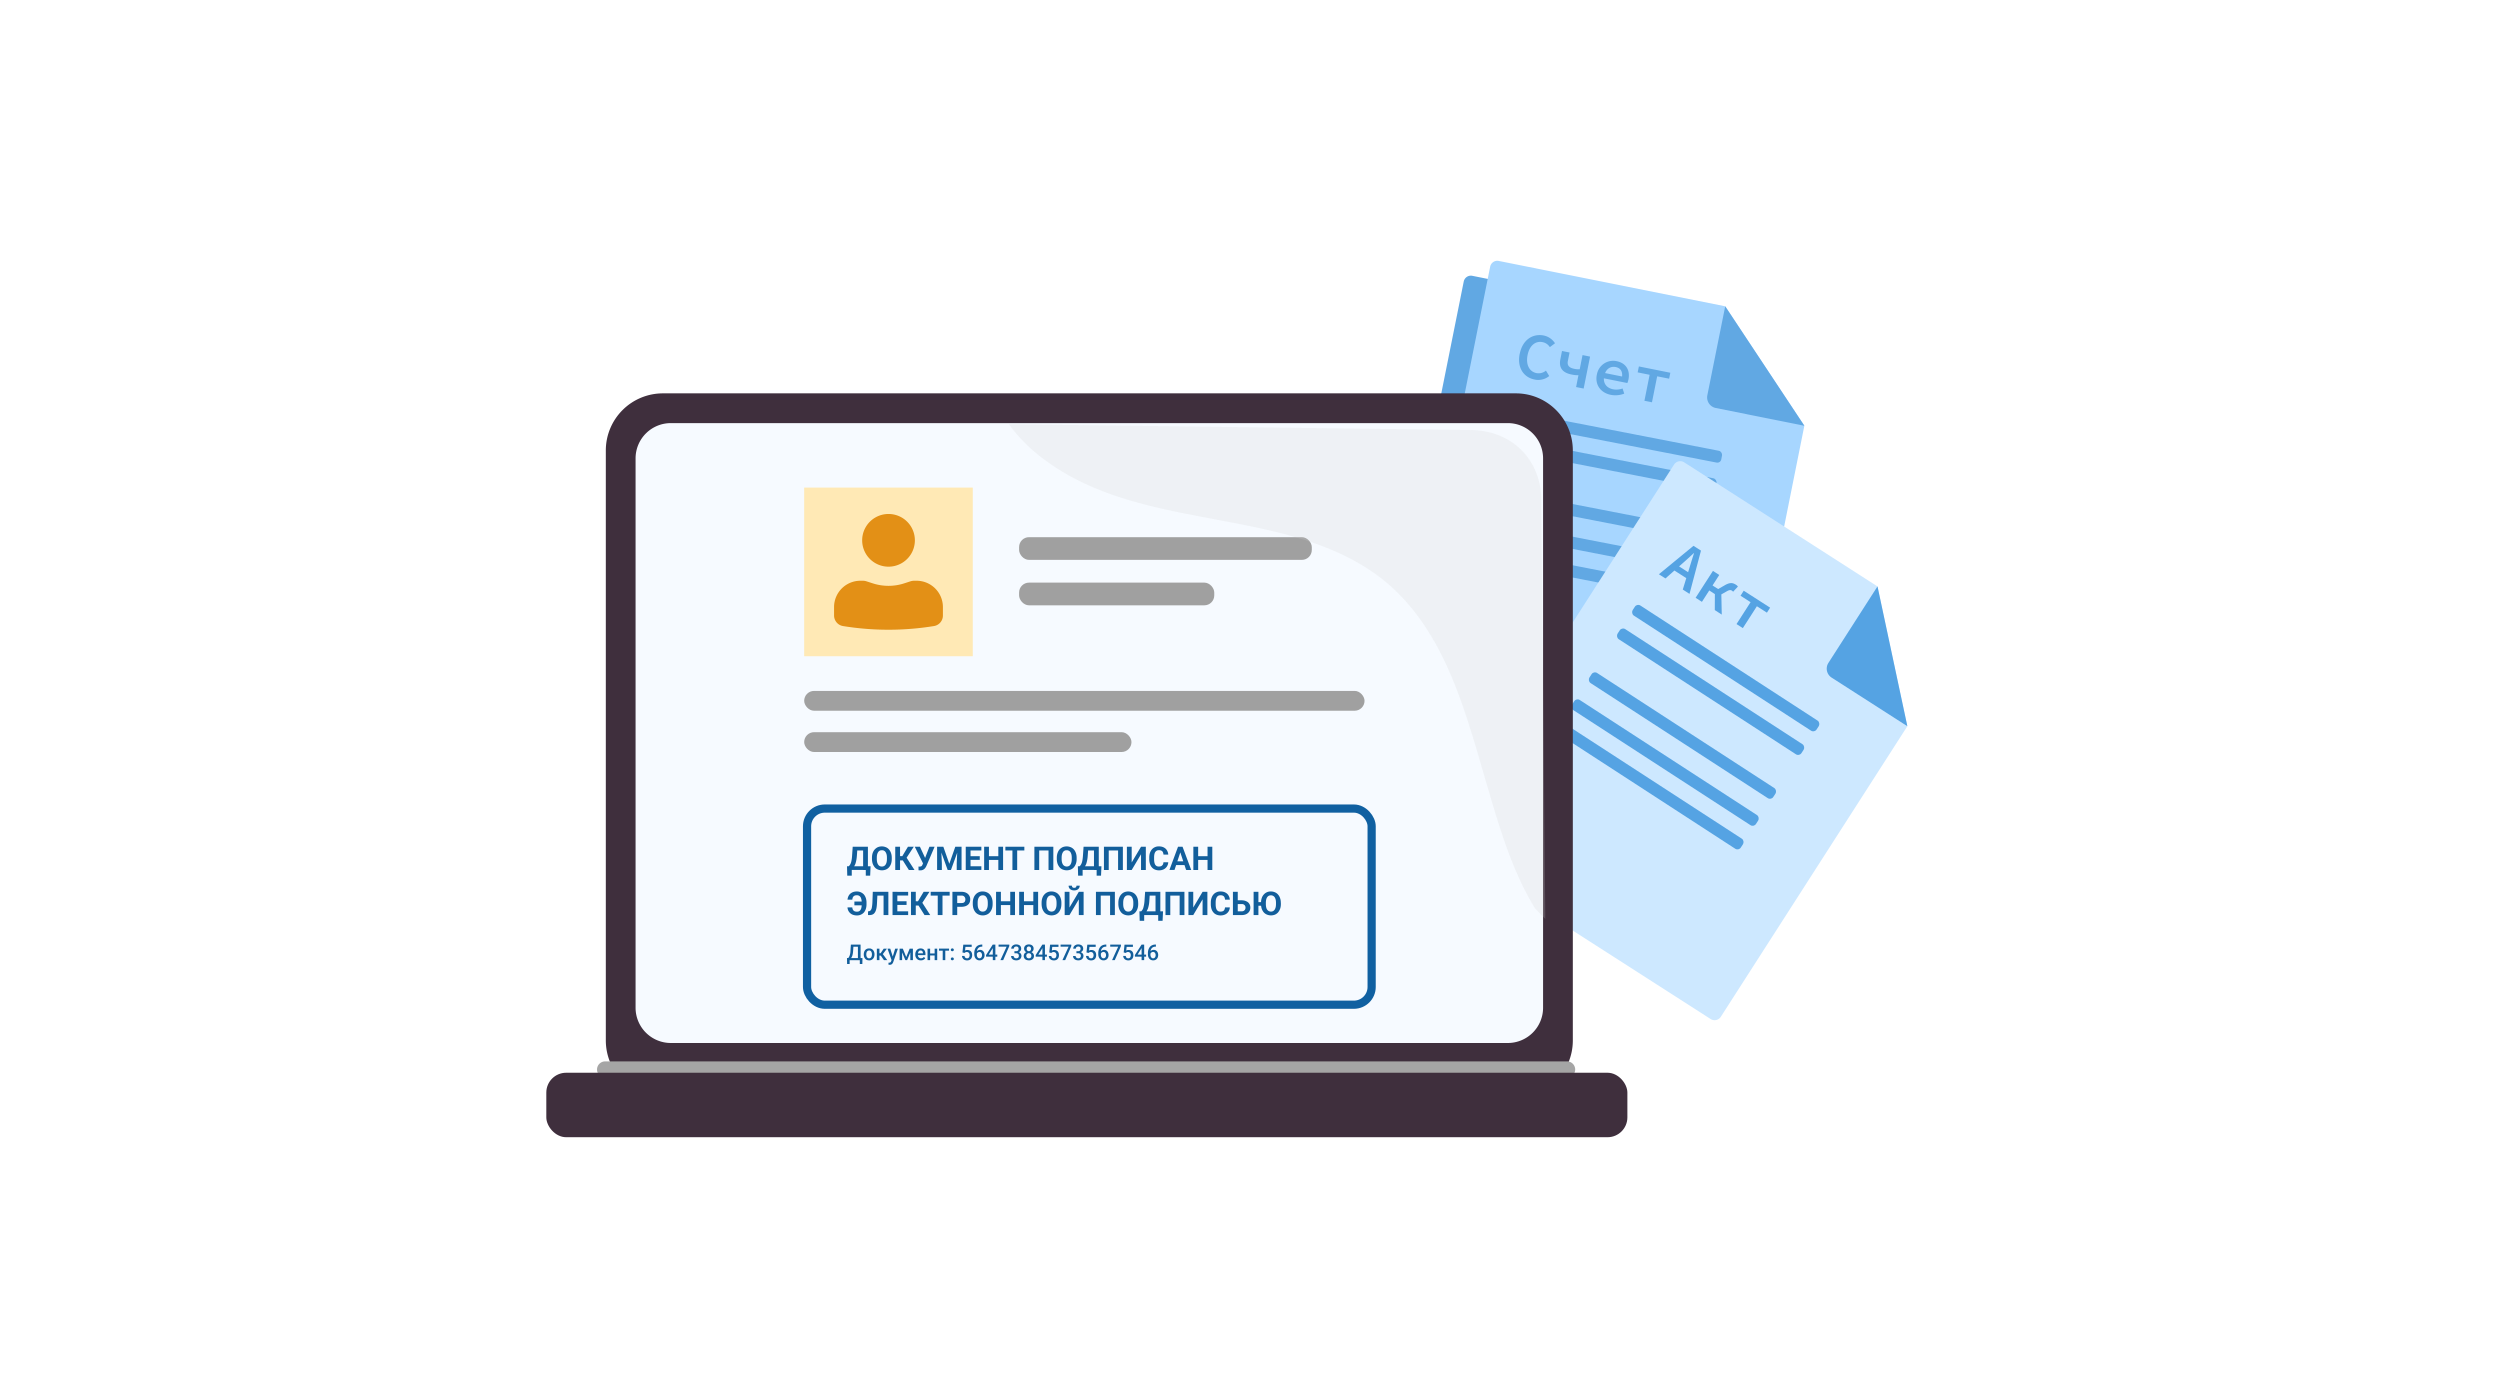
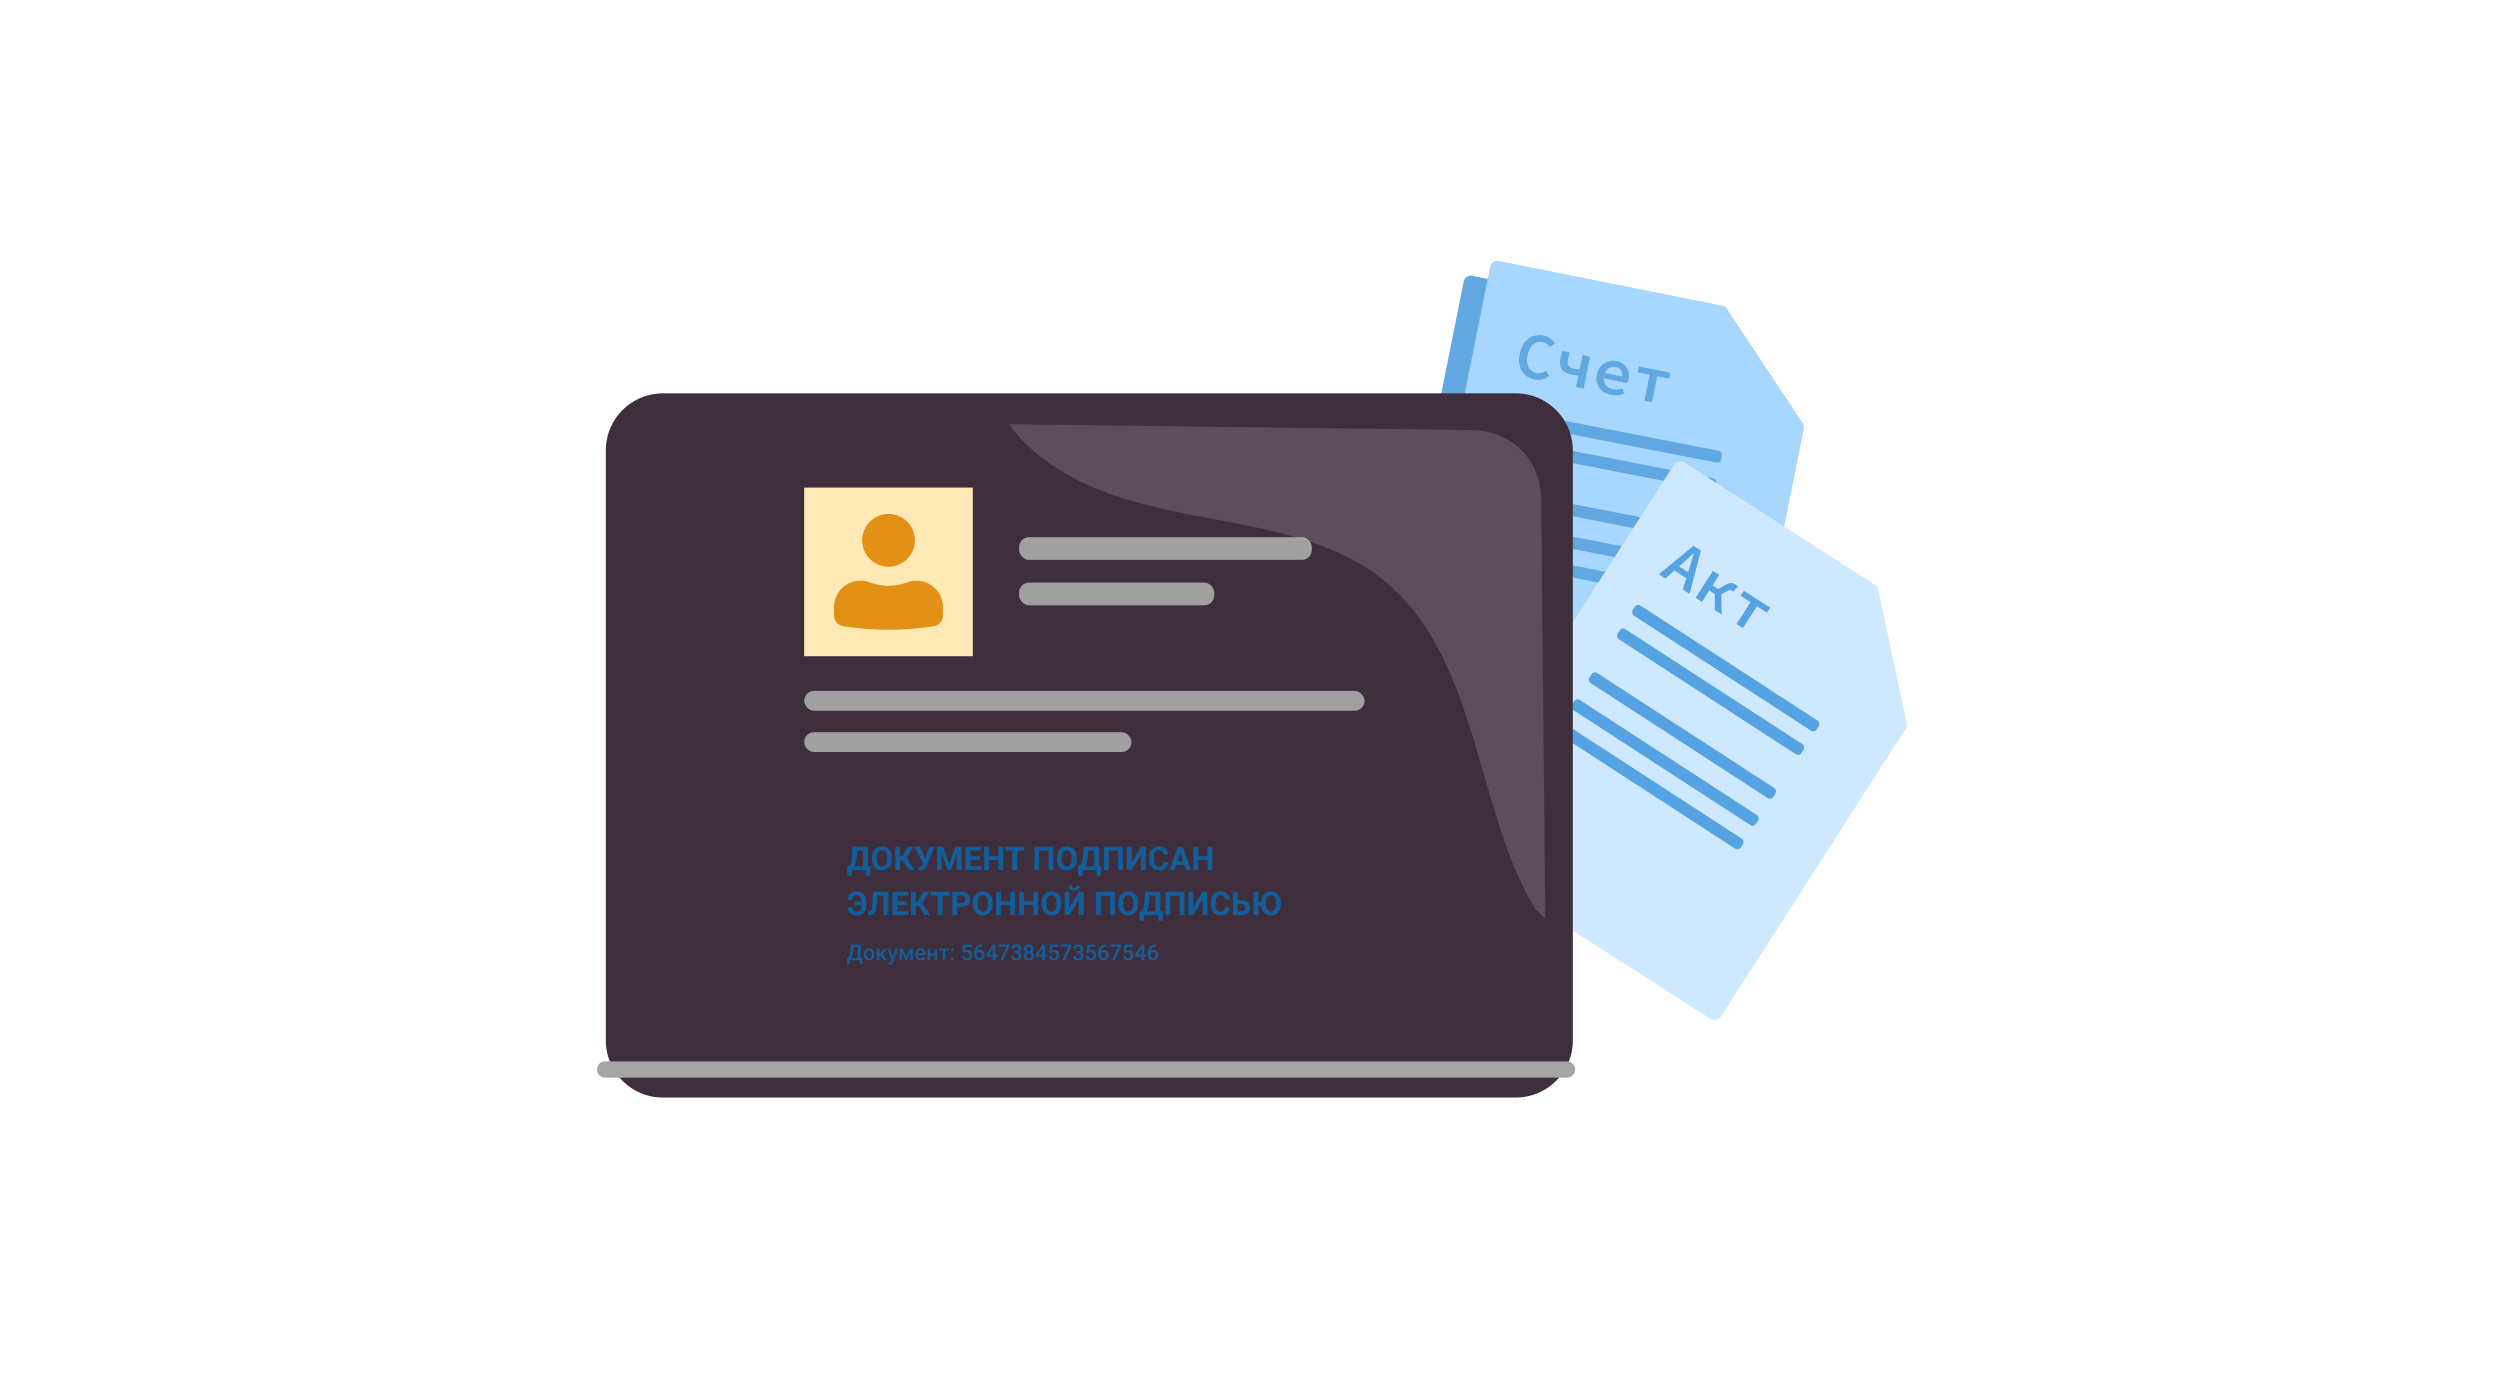
<svg xmlns="http://www.w3.org/2000/svg" fill="none" viewBox="0 0 610 340">
  <path fill="#61A8E3" d="m433.8 107.51-16.56 82.63c-.2.97-1.14 1.6-2.1 1.4l-77.69-15.57a1.8 1.8 0 0 1-1.4-2.1l21.1-105.17c.2-.97 1.14-1.6 2.1-1.4l55.25 11.07zh.01Z" />
  <path fill="#3C82BB" d="m433.8 107.51-21.62-4.33a2.6 2.6 0 0 1-2.05-3.1l4.35-21.71z" />
  <rect width="53.76" height="2.93" x="361.12" y="103.54" fill="#3C82BB" rx=".97" transform="rotate(11 361.12 103.54)" />
  <rect width="53.76" height="2.93" x="359.78" y="110.26" fill="#3C82BB" rx=".97" transform="rotate(11 359.78 110.26)" />
  <rect width="53.76" height="2.93" x="357.28" y="122.73" fill="#3C82BB" rx=".97" transform="rotate(11 357.28 122.73)" />
  <rect width="53.76" height="2.93" x="355.74" y="130.4" fill="#3C82BB" rx=".97" transform="rotate(11 355.74 130.4)" />
  <rect width="53.76" height="2.93" x="354.39" y="137.11" fill="#3C82BB" rx=".97" transform="rotate(11 354.4 137.11)" />
  <path fill="#3C82BB" d="m368.86 85.46 2.14.43 1.25 10.85-1.93-.39-.44-5.72c-.08-1.13-.18-2.36-.24-3.53l-.06-.02c-.52 1.07-1.05 2.17-1.58 3.18l-2.63 5.1-1.86-.37zm-2.55 5.73 4.78.96-.29 1.44-4.77-.96zm9.23-1.76 1.8.37-.6 2.98 2.5.5 2.22 5.3-1.99-.4-1.41-3.65-1.61-.32-.65 3.24-1.81-.36 1.53-7.66zm2.31 4.28 1.62-2c.93-1.16 1.59-1.36 2.56-1.17q.35.08.6.24l-.62 1.61a1 1 0 0 0-.36-.14c-.39-.08-.68.02-1.21.7l-1.14 1.39zm9.07-.51-2.87-.57.29-1.42 7.54 1.51-.3 1.42-2.86-.57-1.25 6.22-1.8-.36 1.25-6.22Z" />
  <path fill="#A7D6FF" d="m440.26 103.89-16.56 82.62c-.2.97-1.14 1.6-2.1 1.4l-77.69-15.56a1.8 1.8 0 0 1-1.39-2.1L363.6 65.07c.2-.97 1.14-1.6 2.1-1.4l55.25 11.07 19.31 29.14Z" />
-   <path fill="#61A8E3" d="m440.26 103.89-21.62-4.34a2.63 2.63 0 0 1-2.05-3.09l4.36-21.72 19.31 29.14Z" />
  <rect width="53.76" height="2.93" x="367.59" y="99.92" fill="#61A8E3" rx=".97" transform="rotate(11 367.59 99.92)" />
  <rect width="53.76" height="2.93" x="366.24" y="106.63" fill="#61A8E3" rx=".97" transform="rotate(11 366.24 106.63)" />
  <rect width="53.76" height="2.93" x="363.74" y="119.1" fill="#61A8E3" rx=".97" transform="rotate(11 363.74 119.1)" />
  <rect width="53.76" height="2.93" x="362.2" y="126.77" fill="#61A8E3" rx=".97" transform="rotate(11 362.2 126.77)" />
  <rect width="53.76" height="2.93" x="360.86" y="133.49" fill="#61A8E3" rx=".97" transform="rotate(11 360.86 133.49)" />
  <path fill="#61A8E3" d="M370.82 86.32c.68-3.4 3.15-5 5.89-4.45a4.3 4.3 0 0 1 2.71 1.89l-1.26.94a2.7 2.7 0 0 0-1.78-1.22c-1.72-.35-3.19.83-3.65 3.16-.47 2.33.42 4.04 2.18 4.4a2.8 2.8 0 0 0 2.3-.61l.8 1.32a4.2 4.2 0 0 1-3.6.85c-2.58-.51-4.3-2.84-3.6-6.29h.01Zm14.32 5.22c-.58.02-.9 0-1.68-.16-2.04-.4-3.18-1.5-2.73-3.72l.4-2.02 1.84.37-.4 2.02c-.23 1.12.24 1.7 1.58 1.97.47.1.83.12 1.3.1l.69-3.46 1.84.37-1.57 7.8-1.84-.37zm4.5-.14a4.03 4.03 0 0 1 4.84-3.27c2.32.47 3.3 2.27 2.87 4.43-.08.37-.2.7-.27.9l-6.24-1.25.26-1.29 5.05 1.02-.42.33c.3-1.55-.26-2.46-1.49-2.71-1.29-.26-2.47.47-2.82 2.2s.56 2.9 2.18 3.23a4.4 4.4 0 0 0 2.31-.2l.4 1.26a6 6 0 0 1-3.24.3c-2.4-.47-3.96-2.35-3.44-4.94v-.01Zm12.87.05-2.92-.59.3-1.45 7.67 1.54-.29 1.45-2.92-.58-1.27 6.34-1.84-.37z" />
  <path fill="#CDE8FF" d="m465.39 177.2-45.52 70.91a1.8 1.8 0 0 1-2.45.55l-66.36-42.58a1.8 1.8 0 0 1-.52-2.47l57.93-90.26a1.8 1.8 0 0 1 2.46-.55l47.18 30.29 7.28 34.1Z" />
-   <path fill="#55A3E3" d="m465.39 177.19-18.47-11.85a2.6 2.6 0 0 1-.77-3.62l11.96-18.64 7.28 34.1Z" />
  <rect width="53.5" height="2.93" x="399.44" y="147.22" fill="#55A3E3" rx=".97" transform="rotate(33 399.44 147.22)" />
  <rect width="53.5" height="2.93" x="395.75" y="152.98" fill="#55A3E3" rx=".97" transform="rotate(33 395.75 152.98)" />
  <rect width="53.5" height="2.93" x="388.88" y="163.68" fill="#55A3E3" rx=".97" transform="rotate(33 388.88 163.68)" />
  <rect width="53.5" height="2.93" x="384.65" y="170.27" fill="#55A3E3" rx=".97" transform="rotate(33 384.65 170.27)" />
  <rect width="53.5" height="2.93" x="380.95" y="176.03" fill="#55A3E3" rx=".97" transform="rotate(33 380.95 176.03)" />
  <path fill="#55A3E3" d="m413.21 133.18 1.83 1.17-2.8 10.56-1.64-1.06 1.68-5.48c.33-1.08.69-2.26 1.06-3.38l-.05-.03c-.87.8-1.76 1.63-2.62 2.38l-4.3 3.8-1.6-1.02zm-4.45 4.42 4.08 2.62-.79 1.23-4.08-2.62zm9.2 1.7 1.54.99-1.64 2.56 2.13 1.37.12 5.74-1.7-1.1.02-3.9-1.37-.89-1.79 2.78-1.54-.99zm.58 4.82 2.24-1.28c1.28-.75 1.96-.7 2.8-.16q.3.19.47.44l-1.18 1.27a1 1 0 0 0-.27-.27c-.33-.2-.64-.22-1.39.23l-1.55.88zm8.6 2.81-2.45-1.57.78-1.23 6.44 4.14-.78 1.22-2.45-1.57-3.43 5.34-1.54-.99z" />
  <path fill="#3F2F3D" d="M369.86 95.98H161.73a13.93 13.93 0 0 0-13.91 13.95v143.93c0 7.7 6.23 13.94 13.92 13.94h208.12c7.68 0 13.91-6.24 13.91-13.94V109.93c0-7.7-6.23-13.95-13.91-13.95" />
-   <path fill="#F6FAFF" d="M376.51 245.96V111.78a8.6 8.6 0 0 0-8.63-8.54H163.71a8.6 8.6 0 0 0-8.63 8.54v134.18a8.6 8.6 0 0 0 8.63 8.53h204.17a8.6 8.6 0 0 0 8.63-8.53" />
  <path fill="#FFE9B5" d="M196.22 118.97h41.14v41.15h-41.14z" />
  <path fill="#E39016" d="M216.8 125.41a6.43 6.43 0 1 0 0 12.86 6.43 6.43 0 0 0 0-12.86m-6.86 16.29a6.43 6.43 0 0 0-6.43 6.43v2.03c0 1.3.93 2.4 2.2 2.6a69 69 0 0 0 22.16 0 2.6 2.6 0 0 0 2.2-2.6v-2.03a6.43 6.43 0 0 0-6.42-6.43h-.59a3 3 0 0 0-.93.15l-1.48.48c-2.5.82-5.2.82-7.72 0l-1.48-.48a3 3 0 0 0-.93-.15z" />
  <path fill="#A5A5A5" d="M382.36 262.95h-234.7a1.98 1.98 0 0 1 0-3.97h234.7a1.98 1.98 0 0 1 0 3.97" />
-   <rect width="263.78" height="15.73" x="133.3" y="261.75" fill="#3F2F3D" rx="4.84" />
  <rect width="71.42" height="5.54" x="248.66" y="131.07" fill="#A0A0A0" rx="2.42" />
  <rect width="47.62" height="5.54" x="248.66" y="142.16" fill="#A0A0A0" rx="2.42" />
  <rect width="136.73" height="4.84" x="196.22" y="168.58" fill="#A0A0A0" rx="2.42" />
  <rect width="79.86" height="4.84" x="196.22" y="178.65" fill="#A0A0A0" rx="2.42" />
-   <rect width="137.76" height="47.86" x="196.92" y="197.29" stroke="#1060A1" stroke-width="2" rx="4.33" />
  <path fill="#125E9B" d="M211.58 211.37v.9h-4.1v-.9zm-3.75 0v2.3h-1.1l-.06-2.3zm4.59 0-.1 2.3h-1.07v-2.3zm-1.49-4.77v.92h-2.73v-.92zm.84 0v5.68h-1.17v-5.68zm-3.71 0h1.17l-.16 2.31a8 8 0 0 1-.33 1.79 3 3 0 0 1-.58 1 3 3 0 0 1-.66.58h-.67v-.91h.26l.24-.26q.12-.17.24-.44.12-.28.2-.71c.08-.43.1-.64.13-1.05zm9.53 2.7v.28q0 .65-.17 1.16t-.5.88a2 2 0 0 1-.76.55 2.6 2.6 0 0 1-1.96-.01q-.45-.18-.76-.54a3 3 0 0 1-.5-.88 4 4 0 0 1-.18-1.16v-.27q0-.65.17-1.16.18-.52.5-.88.33-.36.76-.56a2.6 2.6 0 0 1 1.96.01q.45.18.76.55.33.36.5.88.18.5.18 1.16Zm-1.18.28v-.28q0-.45-.08-.8a2 2 0 0 0-.24-.57 1 1 0 0 0-.92-.47 1 1 0 0 0-.91.47 2 2 0 0 0-.24.57q-.08.35-.08.8v.28q0 .44.08.8.09.33.24.57a1 1 0 0 0 .92.48 1 1 0 0 0 .91-.48q.16-.24.24-.58.08-.35.08-.8Zm3.2-2.98v5.68h-1.17v-5.68zm3.35 0-2.18 3.34h-1.43l-.15-1.04h.96l1.38-2.3zm-1.2 5.68-1.6-2.54.81-.83 2.17 3.37zm3.62-2.06 1.4-3.62h1.26l-1.95 4.58q-.1.23-.23.45-.14.21-.31.38-.18.16-.43.26t-.6.1l-.4-.02-.01-.92.14.02h.15a1 1 0 0 0 .36-.07q.14-.06.22-.19.08-.12.14-.29zm-.92-3.62 1.3 2.81.35 1.3-.87.01-2.04-4.12zm4.72 0h.99l1.46 4.17 1.46-4.17h.99l-2.05 5.68h-.8zm-.53 0h.98l.18 4.06v1.62h-1.16zm4.97 0h1v5.68h-1.18v-1.62zm5.83 4.77v.9h-3.02v-.9zm-2.64-4.77v5.68h-1.17v-5.68zm2.25 2.31v.9h-2.63v-.9zm.39-2.3v.9h-3.02v-.9zm4.47 2.3v.92h-2.96v-.92zm-2.62-2.3v5.67h-1.17v-5.68h1.17Zm3.45 0v5.67h-1.16v-5.68h1.16Zm3.44 0v5.67h-1.16v-5.68h1.16Zm1.75 0v.9h-4.63v-.9zm7.07 0v5.67h-1.17v-4.76h-2.28v4.76h-1.17v-5.68H257Zm5.69 2.7v.27q0 .65-.18 1.16t-.5.88q-.3.36-.76.55a2.6 2.6 0 0 1-1.96-.01q-.45-.18-.76-.54a3 3 0 0 1-.5-.88 4 4 0 0 1-.18-1.16v-.27q0-.65.18-1.16.17-.52.49-.88.33-.36.76-.56a2.6 2.6 0 0 1 1.96.01q.45.18.77.55.32.36.5.88.18.5.18 1.16m-1.19.27v-.28q0-.45-.08-.8a2 2 0 0 0-.24-.57 1 1 0 0 0-.4-.35 1 1 0 0 0-.52-.12 1 1 0 0 0-.91.47 2 2 0 0 0-.24.57q-.08.35-.08.8v.28q0 .44.08.8.09.33.24.57a1.1 1.1 0 0 0 .92.48q.3 0 .53-.12a1 1 0 0 0 .38-.36q.16-.24.24-.58.08-.35.08-.8Zm6.4 1.79v.9h-4.1v-.9zm-3.75 0v2.3h-1.1l-.06-2.3zm4.59 0-.1 2.3h-1.07v-2.3zm-1.49-4.77v.92h-2.73v-.92zm.84 0v5.68h-1.17v-5.68zm-3.71 0h1.17l-.16 2.31a8 8 0 0 1-.33 1.79 3 3 0 0 1-.58 1 3 3 0 0 1-.66.58h-.67v-.91h.26l.24-.26q.12-.17.24-.44.12-.28.2-.71t.13-1.05zm9.59 0v5.68h-1.17v-4.76h-2.28v4.76h-1.17v-5.68zm2.15 3.84 2.28-3.84h1.17v5.68h-1.17v-3.84l-2.28 3.84h-1.17v-5.68h1.17zm7.75-.04h1.17a2 2 0 0 1-1.09 1.71 2.7 2.7 0 0 1-2.17.06q-.44-.19-.75-.55-.3-.35-.46-.85a4 4 0 0 1-.16-1.13v-.4q0-.62.16-1.12.18-.51.48-.86.3-.36.75-.55.42-.2.96-.19.72 0 1.2.26.5.25.76.7.28.45.33 1.04h-1.17a2 2 0 0 0-.14-.59.8.8 0 0 0-.35-.36 1.3 1.3 0 0 0-.63-.12q-.3 0-.5.1a1 1 0 0 0-.38.34q-.15.22-.22.56t-.07.79v.4q0 .44.07.78.06.32.2.56.14.22.36.34.23.12.53.11.38 0 .6-.11a1 1 0 0 0 .37-.35q.13-.23.15-.57m4.25-2.83-1.55 4.7h-1.24l2.1-5.67h.8zm1.28 4.7-1.55-4.7-.12-.97h.8l2.12 5.68zm-.07-2.1v.91h-3v-.91zm5.63-1.26v.92h-2.96v-.92zm-2.62-2.3v5.67h-1.17v-5.68h1.17Zm3.45 0v5.67h-1.16v-5.68h1.17Zm-84.92 13.37v.92h-2.41v-.92zm-4.08 1.42h1.16q.03.34.15.58a1 1 0 0 0 .37.35q.24.12.6.12.32 0 .54-.11a1 1 0 0 0 .36-.35q.15-.23.21-.57.07-.34.07-.78v-.4a3 3 0 0 0-.19-1.15 1 1 0 0 0-.24-.36 1 1 0 0 0-.34-.22 1 1 0 0 0-.42-.07q-.38 0-.62.13a1 1 0 0 0-.35.37 2 2 0 0 0-.14.58h-1.17q.06-.58.33-1.03t.76-.7q.48-.27 1.2-.27a2.3 2.3 0 0 1 1.71.74q.3.36.47.86.17.51.17 1.13v.39q0 .63-.17 1.13-.16.5-.46.86-.3.34-.74.54-.43.2-.97.2-.7-.01-1.2-.26a2 2 0 0 1-1.1-1.71Zm9.13-3.8v.92h-2.82v-.92zm.83 0v5.68h-1.17v-5.68zm-3.8 0h1.16l-.14 2.85q-.03.65-.12 1.11-.09.48-.24.8t-.36.54q-.21.2-.5.29t-.68.09h-.28v-.91l.14-.02a.7.7 0 0 0 .58-.35q.1-.16.18-.4a10 10 0 0 0 .17-1.5zm8.63 4.77v.9h-3.02v-.9zm-2.64-4.77v5.68h-1.17v-5.68zm2.25 2.31v.9h-2.63v-.9zm.39-2.3v.9h-3.02v-.9zm1.86 0v5.67h-1.17v-5.68h1.17Zm3.34 0-2.17 3.33h-1.43l-.15-1.04h.95l1.38-2.3h1.42Zm-1.2 5.67-1.6-2.54.82-.83 2.17 3.37h-1.4Zm4.38-5.68v5.68h-1.16v-5.68zm1.75 0v.92h-4.63v-.92zm2.88 3.66h-1.45v-.92h1.45q.33 0 .55-.1a.7.7 0 0 0 .3-.32 1.1 1.1 0 0 0 0-.92 1 1 0 0 0-.3-.35 1 1 0 0 0-.55-.13h-1.04v4.76h-1.17v-5.68h2.2q.68 0 1.15.24a1.7 1.7 0 0 1 .99 1.63q0 .54-.25.95-.26.4-.74.62-.47.21-1.14.22m7.6-.95v.27q0 .65-.18 1.16t-.5.88q-.3.36-.76.55a2.5 2.5 0 0 1-1.95-.01q-.44-.18-.77-.54a3 3 0 0 1-.5-.88 4 4 0 0 1-.18-1.16v-.27q0-.66.18-1.16.17-.52.5-.88a2.2 2.2 0 0 1 1.74-.75q.54 0 .98.2.45.18.76.55.33.36.5.88.18.5.18 1.16m-1.18.27v-.28q0-.45-.08-.8a2 2 0 0 0-.25-.57 1 1 0 0 0-.91-.47q-.3 0-.53.12a1 1 0 0 0-.38.35q-.16.23-.24.57-.09.35-.08.8v.28q0 .45.08.8.08.33.24.57a1 1 0 0 0 .92.48q.3 0 .52-.12t.39-.36q.15-.24.24-.58.08-.35.08-.8Zm5.8-.67v.92h-2.96v-.92zm-2.6-2.3v5.67h-1.18v-5.68h1.17Zm3.44 0v5.67h-1.16v-5.68h1.16Zm4.8 2.3v.92h-2.96v-.92zm-2.61-2.3v5.67h-1.17v-5.68h1.17Zm3.45 0v5.67h-1.17v-5.68h1.17Zm5.68 2.7v.27q0 .65-.17 1.16a3 3 0 0 1-.5.88q-.32.36-.76.55a2.6 2.6 0 0 1-1.96-.01q-.45-.18-.76-.54a3 3 0 0 1-.5-.88 4 4 0 0 1-.18-1.16v-.27q0-.66.17-1.16.17-.52.5-.88a2.2 2.2 0 0 1 1.74-.75q.54 0 .98.2.45.18.76.55.33.36.5.88.18.5.18 1.16m-1.18.27v-.28q0-.45-.08-.8a2 2 0 0 0-.24-.57 1 1 0 0 0-.4-.35 1 1 0 0 0-.52-.12q-.3 0-.53.12-.22.11-.38.35t-.24.57q-.08.35-.08.8v.28q0 .45.08.8.09.33.24.57a1.1 1.1 0 0 0 .92.48q.3 0 .53-.12a1 1 0 0 0 .38-.36q.15-.24.24-.58.08-.35.08-.8Zm3.15.86 2.28-3.84h1.17v5.68h-1.17v-3.84l-2.28 3.84h-1.17v-5.68h1.17zm1.7-5.33h.8a1.1 1.1 0 0 1-.63 1q-.3.15-.71.15-.63 0-1-.32a1 1 0 0 1-.36-.83h.8q0 .21.12.36.12.16.44.16.3 0 .43-.16.12-.15.12-.36Zm9.38 1.5v5.67h-1.17v-4.76h-2.28v4.76h-1.17v-5.68h4.62Zm5.69 2.7v.27q0 .65-.18 1.16t-.5.88q-.3.36-.76.55a2.6 2.6 0 0 1-1.96-.01q-.45-.18-.76-.54a3 3 0 0 1-.5-.88 4 4 0 0 1-.18-1.16v-.27q0-.66.18-1.16.17-.52.5-.88.3-.36.75-.56a2.6 2.6 0 0 1 1.96.01q.45.18.77.55.32.36.5.88.17.5.17 1.16Zm-1.19.27v-.28q0-.45-.08-.8a2 2 0 0 0-.24-.57 1 1 0 0 0-.92-.47 1 1 0 0 0-.91.47 2 2 0 0 0-.24.57q-.08.35-.08.8v.28q0 .45.08.8.09.33.25.57a1 1 0 0 0 .91.48q.3 0 .53-.12a1 1 0 0 0 .38-.36q.16-.24.24-.58.08-.35.08-.8Zm6.4 1.79v.9h-4.1v-.9zm-3.75 0v2.3h-1.1l-.06-2.3zm4.6 0-.11 2.3h-1.07v-2.3h1.17Zm-1.5-4.77v.92h-2.73v-.92zm.84 0v5.68h-1.17v-5.68zm-3.71 0h1.17l-.15 2.31a7 7 0 0 1-.34 1.79 4 4 0 0 1-.58 1 3 3 0 0 1-.66.58h-.67v-.91h.26a2 2 0 0 0 .48-.7 8 8 0 0 0 .33-1.76zm9.59 0v5.68h-1.17v-4.76h-2.28v4.76h-1.17v-5.68zm2.15 3.84 2.28-3.84h1.17v5.68h-1.17v-3.84l-2.28 3.84h-1.17v-5.68h1.17zm7.75-.04h1.17a1.96 1.96 0 0 1-1.09 1.71 2.7 2.7 0 0 1-2.17.06q-.45-.19-.74-.55a2.4 2.4 0 0 1-.47-.85 4 4 0 0 1-.16-1.13v-.4q0-.62.17-1.12.16-.51.47-.86.3-.36.75-.55.43-.2.96-.19.72 0 1.2.26.5.25.76.7.28.45.33 1.04h-1.17a2 2 0 0 0-.14-.59.8.8 0 0 0-.35-.36 1.3 1.3 0 0 0-.63-.12q-.3 0-.5.1a1 1 0 0 0-.37.34q-.15.22-.23.56-.07.34-.07.79v.4q0 .44.07.78.06.32.2.56.15.22.36.34.22.12.54.11.36 0 .6-.11t.36-.35.15-.57m2.7-1.73h1.32q.67 0 1.15.23.5.21.75.62.26.4.26.93 0 .41-.15.75-.15.32-.43.57t-.68.38-.9.13h-2.09v-5.68h1.18v4.77h.91q.32 0 .56-.13.21-.13.32-.33a1 1 0 0 0 0-.9 1 1 0 0 0-.32-.31 1 1 0 0 0-.56-.11h-1.32zm5.45-2.07v5.68h-1.17v-5.68zm1.08 2.52v.87h-1.55v-.87zm4.4.19v.27q0 .65-.18 1.16a3 3 0 0 1-.5.88q-.32.36-.76.55a2.6 2.6 0 0 1-1.96-.01q-.44-.18-.77-.54a3 3 0 0 1-.5-.88 4 4 0 0 1-.17-1.16v-.27q0-.66.17-1.16.17-.52.5-.88a2.2 2.2 0 0 1 1.74-.75q.54 0 .98.2.45.18.76.55.33.36.5.88.18.5.18 1.16Zm-1.19.27v-.28q0-.45-.08-.8a2 2 0 0 0-.24-.57 1.1 1.1 0 0 0-.92-.47q-.3 0-.53.12a1 1 0 0 0-.38.35q-.16.23-.24.57-.08.35-.08.8v.28q0 .44.08.8.07.33.24.57a1.1 1.1 0 0 0 .92.48q.3 0 .52-.12t.39-.36q.15-.24.24-.58.08-.35.08-.8Zm-101.4 13.18v.52h-2.79v-.52zm-2.63 0v1.45h-.62l-.03-1.45zm3.13 0-.03 1.45h-.62v-1.45zm-.96-3.27v.52h-1.74v-.52zm.5 0v3.79h-.65v-3.79zm-2.37 0h.65l-.1 1.54a5 5 0 0 1-.2 1.18 3 3 0 0 1-.38.7 2 2 0 0 1-.44.37h-.35v-.52h.17q.07-.06.16-.19l.16-.32q.08-.2.15-.5t.08-.72zm3.15 2.41v-.06q0-.3.09-.56a1.2 1.2 0 0 1 .67-.76q.23-.1.54-.1c.31 0 .4.03.55.1a1.2 1.2 0 0 1 .67.76q.1.26.1.56v.06q0 .3-.1.57a1.2 1.2 0 0 1-1.22.86q-.3 0-.55-.1a1 1 0 0 1-.4-.3q-.17-.2-.27-.46a2 2 0 0 1-.08-.57m.62-.06v.06q0 .2.04.36a1 1 0 0 0 .13.3.6.6 0 0 0 .52.27.6.6 0 0 0 .51-.27q.09-.14.12-.3.05-.17.05-.36v-.06q0-.18-.05-.35a1 1 0 0 0-.12-.3.6.6 0 0 0-.52-.28 1 1 0 0 0-.3.08 1 1 0 0 0-.22.2 1 1 0 0 0-.12.3q-.04.17-.04.35m3.2-1.37v2.8h-.63v-2.8h.62Zm1.83 0-1.27 1.69h-.71l-.09-.57h.53l.76-1.12zm-.73 2.8-.85-1.22.5-.35 1.17 1.58zm1.98-.3.76-2.5h.67l-1.13 3.24q-.03.1-.1.22-.06.13-.16.24a1 1 0 0 1-.25.18 1 1 0 0 1-.36.06l-.16-.01q-.08 0-.14-.03v-.48h.06a1 1 0 0 0 .32-.03.4.4 0 0 0 .17-.12 1 1 0 0 0 .11-.22l.2-.55Zm-.44-2.5.67 2.1.12.66-.44.11-1.02-2.87zm3.9 2.05.84-2.05h.54l-1.16 2.8h-.43l-1.17-2.8h.55zm-1-2.05v2.8h-.62v-2.8zm2 2.8v-2.8h.63v2.8zm2.57.06q-.31 0-.57-.1a1.3 1.3 0 0 1-.69-.72q-.1-.25-.1-.54v-.1q0-.33.1-.6t.27-.46.4-.3a1.5 1.5 0 0 1 1.04 0 1 1 0 0 1 .38.3q.15.17.22.43.07.25.07.55v.27h-2.17v-.45h1.56v-.05a1 1 0 0 0-.07-.32.5.5 0 0 0-.19-.24.6.6 0 0 0-.33-.09q-.16 0-.28.07a1 1 0 0 0-.2.2 1 1 0 0 0-.12.3q-.04.16-.04.39v.1a.8.8 0 0 0 .2.62q.09.1.24.18a1 1 0 0 0 .72-.03 1 1 0 0 0 .3-.25l.33.32a1.2 1.2 0 0 1-.6.45q-.2.07-.47.07m3.53-1.69v.5h-1.45v-.5zm-1.27-1.17v2.8h-.63v-2.8zm1.73 0v2.8h-.63v-2.8zm1.97 0v2.8h-.63v-2.8zm.92 0v.49h-2.46v-.5h2.46Zm.43 2.5q0-.15.1-.25.09-.1.27-.1.16 0 .26.1t.1.25c0 .15-.03.18-.1.24a.4.4 0 0 1-.26.1.4.4 0 0 1-.27-.1.3.3 0 0 1-.1-.24m0-2.22q0-.15.1-.24.1-.1.27-.1t.26.1q.1.1.1.24 0 .15-.1.25a.4.4 0 0 1-.26.1.4.4 0 0 1-.27-.1.3.3 0 0 1-.1-.25m3.34.77-.5-.12.2-1.9h2.05v.53h-1.52l-.1.92a1 1 0 0 1 .6-.15q.26 0 .47.09.22.09.36.25.15.15.23.4a1.7 1.7 0 0 1 0 1.02 1.1 1.1 0 0 1-.62.68 1.5 1.5 0 0 1-1 .03 1 1 0 0 1-.39-.21q-.16-.14-.27-.34a1 1 0 0 1-.12-.47h.61q.03.19.1.32a1 1 0 0 0 .22.2.82.82 0 0 0 .58.01q.1-.07.19-.16a1 1 0 0 0 .11-.25 1 1 0 0 0 0-.62 1 1 0 0 0-.13-.24 1 1 0 0 0-.21-.16 1 1 0 0 0-.3-.06 1 1 0 0 0-.34.07q-.12.07-.22.16m4.26-2.05h.08v.51h-.04q-.34 0-.58.1-.25.11-.4.3-.15.17-.23.42a2 2 0 0 0-.08.51v.6q0 .22.05.4.05.17.14.29.1.1.2.17a.6.6 0 0 0 .51 0 1 1 0 0 0 .2-.16 1 1 0 0 0 .12-.25 1 1 0 0 0-.12-.86.6.6 0 0 0-.46-.23 1 1 0 0 0-.34.09 1 1 0 0 0-.24.23 1 1 0 0 0-.1.3l-.24-.08q.02-.24.1-.43a1 1 0 0 1 .24-.33q.14-.14.33-.2a1 1 0 0 1 .41-.08 1 1 0 0 1 .81.39 1 1 0 0 1 .2.4 1.6 1.6 0 0 1 0 .99q-.1.23-.25.4a1 1 0 0 1-.4.28q-.21.1-.5.1a1.2 1.2 0 0 1-.95-.44q-.17-.21-.25-.47a2 2 0 0 1-.09-.57v-.26a3 3 0 0 1 .11-.81 2 2 0 0 1 .34-.68q.22-.3.58-.46t.85-.17m3.74 2.46v.5h-2.73l-.02-.38 1.63-2.56h.5l-.54.94-.94 1.5zm-.47-2.44v3.79h-.63v-3.79zm3.4 0v.35l-1.5 3.44h-.67l1.51-3.29h-1.96v-.5zm1.25 1.61h.38a1 1 0 0 0 .36-.07.5.5 0 0 0 .22-.21 1 1 0 0 0 .06-.3 1 1 0 0 0-.06-.31.5.5 0 0 0-.2-.2 1 1 0 0 0-.32-.07 1 1 0 0 0-.3.07.5.5 0 0 0-.29.47h-.63a1 1 0 0 1 .16-.54q.15-.22.43-.36.29-.15.62-.14.37 0 .64.12.28.12.43.36t.15.6q0 .15-.07.32a1 1 0 0 1-.22.3q-.15.15-.37.23t-.52.08h-.47zm0 .5v-.35h.47q.34 0 .57.08a1 1 0 0 1 .6.52 1 1 0 0 1-.03.84 1 1 0 0 1-.26.35q-.18.15-.41.22a1.7 1.7 0 0 1-.97 0 1 1 0 0 1-.4-.2 1 1 0 0 1-.28-.33q-.1-.21-.1-.47h.62q0 .17.08.3a1 1 0 0 0 .22.2q.15.07.34.07t.34-.07q.14-.06.21-.2.08-.14.08-.34a1 1 0 0 0-.08-.36.5.5 0 0 0-.25-.2 1 1 0 0 0-.37-.07zm4.77.65q0 .34-.16.6-.17.23-.45.36t-.64.12a2 2 0 0 1-.63-.12 1 1 0 0 1-.45-.37 1 1 0 0 1-.17-.6 1 1 0 0 1 .35-.75q.18-.13.4-.21a1.6 1.6 0 0 1 1.14.06q.29.12.44.36.17.24.17.55m-.63-.03a1 1 0 0 0-.08-.34.6.6 0 0 0-.22-.22 1 1 0 0 0-.32-.08 1 1 0 0 0-.33.08 1 1 0 0 0-.21.22.7.7 0 0 0 0 .67q.07.14.21.2.14.09.33.08c.19-.01.24-.02.33-.07a.5.5 0 0 0 .21-.21 1 1 0 0 0 .08-.33m.54-1.73q0 .29-.15.5a1 1 0 0 1-.4.35q-.27.13-.6.13a1.4 1.4 0 0 1-.61-.13 1 1 0 0 1-.41-.35 1 1 0 0 1-.15-.5.96.96 0 0 1 .56-.93q.27-.12.6-.12.34 0 .6.12a.95.95 0 0 1 .56.93m-.62.02a1 1 0 0 0-.07-.3.5.5 0 0 0-.19-.2 1 1 0 0 0-.28-.07q-.16 0-.28.07a.5.5 0 0 0-.19.2 1 1 0 0 0-.06.3q0 .18.06.3.06.14.19.2.12.08.28.08t.29-.08a.5.5 0 0 0 .18-.2 1 1 0 0 0 .07-.3m3.87 1.42v.5h-2.73l-.02-.38 1.63-2.56h.5l-.54.94-.94 1.5zm-.48-2.44v3.79h-.62v-3.79zm1.55 2.03-.5-.12.2-1.9h2.05v.53h-1.52l-.1.92a1 1 0 0 1 .6-.15q.26 0 .47.09.22.09.36.25.15.16.23.4a1.7 1.7 0 0 1 0 1.02 1.1 1.1 0 0 1-.61.68 1.5 1.5 0 0 1-1 .03 1 1 0 0 1-.4-.21 1 1 0 0 1-.39-.8h.61q.03.18.1.31a1 1 0 0 0 .22.2q.13.06.3.06t.28-.05.19-.16a1 1 0 0 0 .11-.25 1 1 0 0 0 0-.62 1 1 0 0 0-.13-.24 1 1 0 0 0-.21-.16 1 1 0 0 0-.3-.06 1 1 0 0 0-.34.07q-.12.06-.22.16m4.88-2.03v.35l-1.5 3.44h-.67l1.51-3.29h-1.96v-.5zm1.25 1.61h.38a1 1 0 0 0 .36-.07q.15-.08.21-.21a1 1 0 0 0 .07-.3 1 1 0 0 0-.06-.31.4.4 0 0 0-.2-.2 1 1 0 0 0-.32-.07 1 1 0 0 0-.3.07.5.5 0 0 0-.29.47h-.63a1 1 0 0 1 .16-.54q.15-.23.43-.36.29-.15.62-.14.37 0 .64.12.28.12.43.36t.15.6q0 .15-.07.32a1 1 0 0 1-.23.3q-.15.14-.36.23-.22.08-.52.08h-.47zm0 .5v-.35h.47q.34 0 .57.08a1 1 0 0 1 .6.52 1 1 0 0 1-.03.84 1 1 0 0 1-.26.35q-.18.15-.41.22a1.7 1.7 0 0 1-.97 0 1 1 0 0 1-.4-.2 1 1 0 0 1-.29-.33 1 1 0 0 1-.1-.47h.63q0 .17.08.3a1 1 0 0 0 .22.2q.15.07.34.07t.33-.07.22-.2.08-.34a1 1 0 0 0-.08-.36.5.5 0 0 0-.25-.2 1 1 0 0 0-.37-.07zm2.95-.08-.5-.12.2-1.9h2.05v.53h-1.52l-.1.92a1 1 0 0 1 .6-.15q.26 0 .47.09a1 1 0 0 1 .59.65 1.7 1.7 0 0 1 0 1.02 1 1 0 0 1-.62.68 1.5 1.5 0 0 1-1 .03 1 1 0 0 1-.39-.21 1.1 1.1 0 0 1-.39-.81h.61q.03.19.1.32a1 1 0 0 0 .22.2 1 1 0 0 0 .3.06q.16 0 .27-.05t.2-.16a1 1 0 0 0 .1-.25 1 1 0 0 0 0-.62 1 1 0 0 0-.12-.24 1 1 0 0 0-.21-.16 1 1 0 0 0-.3-.06 1 1 0 0 0-.34.07q-.12.06-.22.16m4.26-2.05h.08v.51h-.05q-.33 0-.57.1-.25.11-.4.3-.15.17-.24.42a2 2 0 0 0-.07.51v.6q0 .22.05.4.05.17.14.29.1.1.2.17a.6.6 0 0 0 .51 0 1 1 0 0 0 .2-.16 1 1 0 0 0 .12-.25 1 1 0 0 0 0-.6 1 1 0 0 0-.12-.26.6.6 0 0 0-.46-.23 1 1 0 0 0-.34.09 1 1 0 0 0-.24.23 1 1 0 0 0-.1.3l-.24-.08q.02-.24.1-.43a1 1 0 0 1 .24-.33q.14-.14.33-.2a1 1 0 0 1 .41-.08 1 1 0 0 1 .81.39 1 1 0 0 1 .2.4 1.6 1.6 0 0 1-.01.99q-.09.23-.24.4a1 1 0 0 1-.4.28q-.21.1-.5.1a1.2 1.2 0 0 1-.95-.44q-.17-.21-.25-.47a2 2 0 0 1-.09-.57v-.26a3 3 0 0 1 .11-.81 2 2 0 0 1 .34-.68q.22-.3.58-.46t.85-.17m3.65.02v.35l-1.51 3.44h-.66l1.5-3.29h-1.95v-.5zm1.17 2.03-.5-.12.2-1.9h2.05v.53h-1.53l-.1.92a1 1 0 0 1 .6-.15q.27 0 .48.09a1 1 0 0 1 .59.65 1.7 1.7 0 0 1 0 1.02 1 1 0 0 1-.62.68 1.5 1.5 0 0 1-1 .03 1 1 0 0 1-.39-.21 1.1 1.1 0 0 1-.4-.81h.62a1 1 0 0 0 .1.32q.08.13.21.2a.8.8 0 0 0 .58.01q.11-.06.2-.16a1 1 0 0 0 .1-.25 1 1 0 0 0 0-.62 1 1 0 0 0-.13-.24 1 1 0 0 0-.2-.16 1 1 0 0 0-.3-.06 1 1 0 0 0-.34.07q-.12.06-.22.16m4.97.41v.5h-2.72l-.03-.38 1.64-2.56h.5l-.55.94-.93 1.5zm-.47-2.44v3.79h-.63v-3.79zm2.78-.02h.08v.51H282q-.34 0-.58.1-.25.11-.4.3-.15.17-.23.42a2 2 0 0 0-.08.51v.6q0 .22.05.4.06.17.14.29.1.1.2.17.13.06.26.06.15 0 .25-.06a.5.5 0 0 0 .2-.16q.08-.1.12-.25a1 1 0 0 0 0-.6 1 1 0 0 0-.12-.26.6.6 0 0 0-.46-.23 1 1 0 0 0-.34.09 1 1 0 0 0-.24.23 1 1 0 0 0-.1.3l-.24-.08q.03-.24.1-.43a1 1 0 0 1 .57-.54q.19-.07.42-.07a1 1 0 0 1 .81.39q.14.18.2.4a1.6 1.6 0 0 1-.02.99q-.07.23-.24.4a1 1 0 0 1-.39.28q-.22.1-.51.1a1.2 1.2 0 0 1-.95-.44q-.16-.21-.25-.47a2 2 0 0 1-.08-.57v-.26a3 3 0 0 1 .1-.81q.12-.38.34-.68t.59-.46q.35-.17.84-.17" />
  <path fill="#CECECE" fill-opacity=".2" d="M374.57 221.7q-.36-.58-.7-1.18c-4.9-8.4-7.82-18-10.57-27.33-2.74-9.26-5.23-18.68-8.92-27.6-3.53-8.5-8.26-16.5-15.1-22.6-8.4-7.48-19.17-11.18-29.85-13.65-19.28-4.45-40.65-5.54-56.64-18.8a38 38 0 0 1-6.61-7.03l112.81 1.42c10 .14 17.3 7.38 17.07 17.66l1 101.63-2.5-2.53Z" />
</svg>